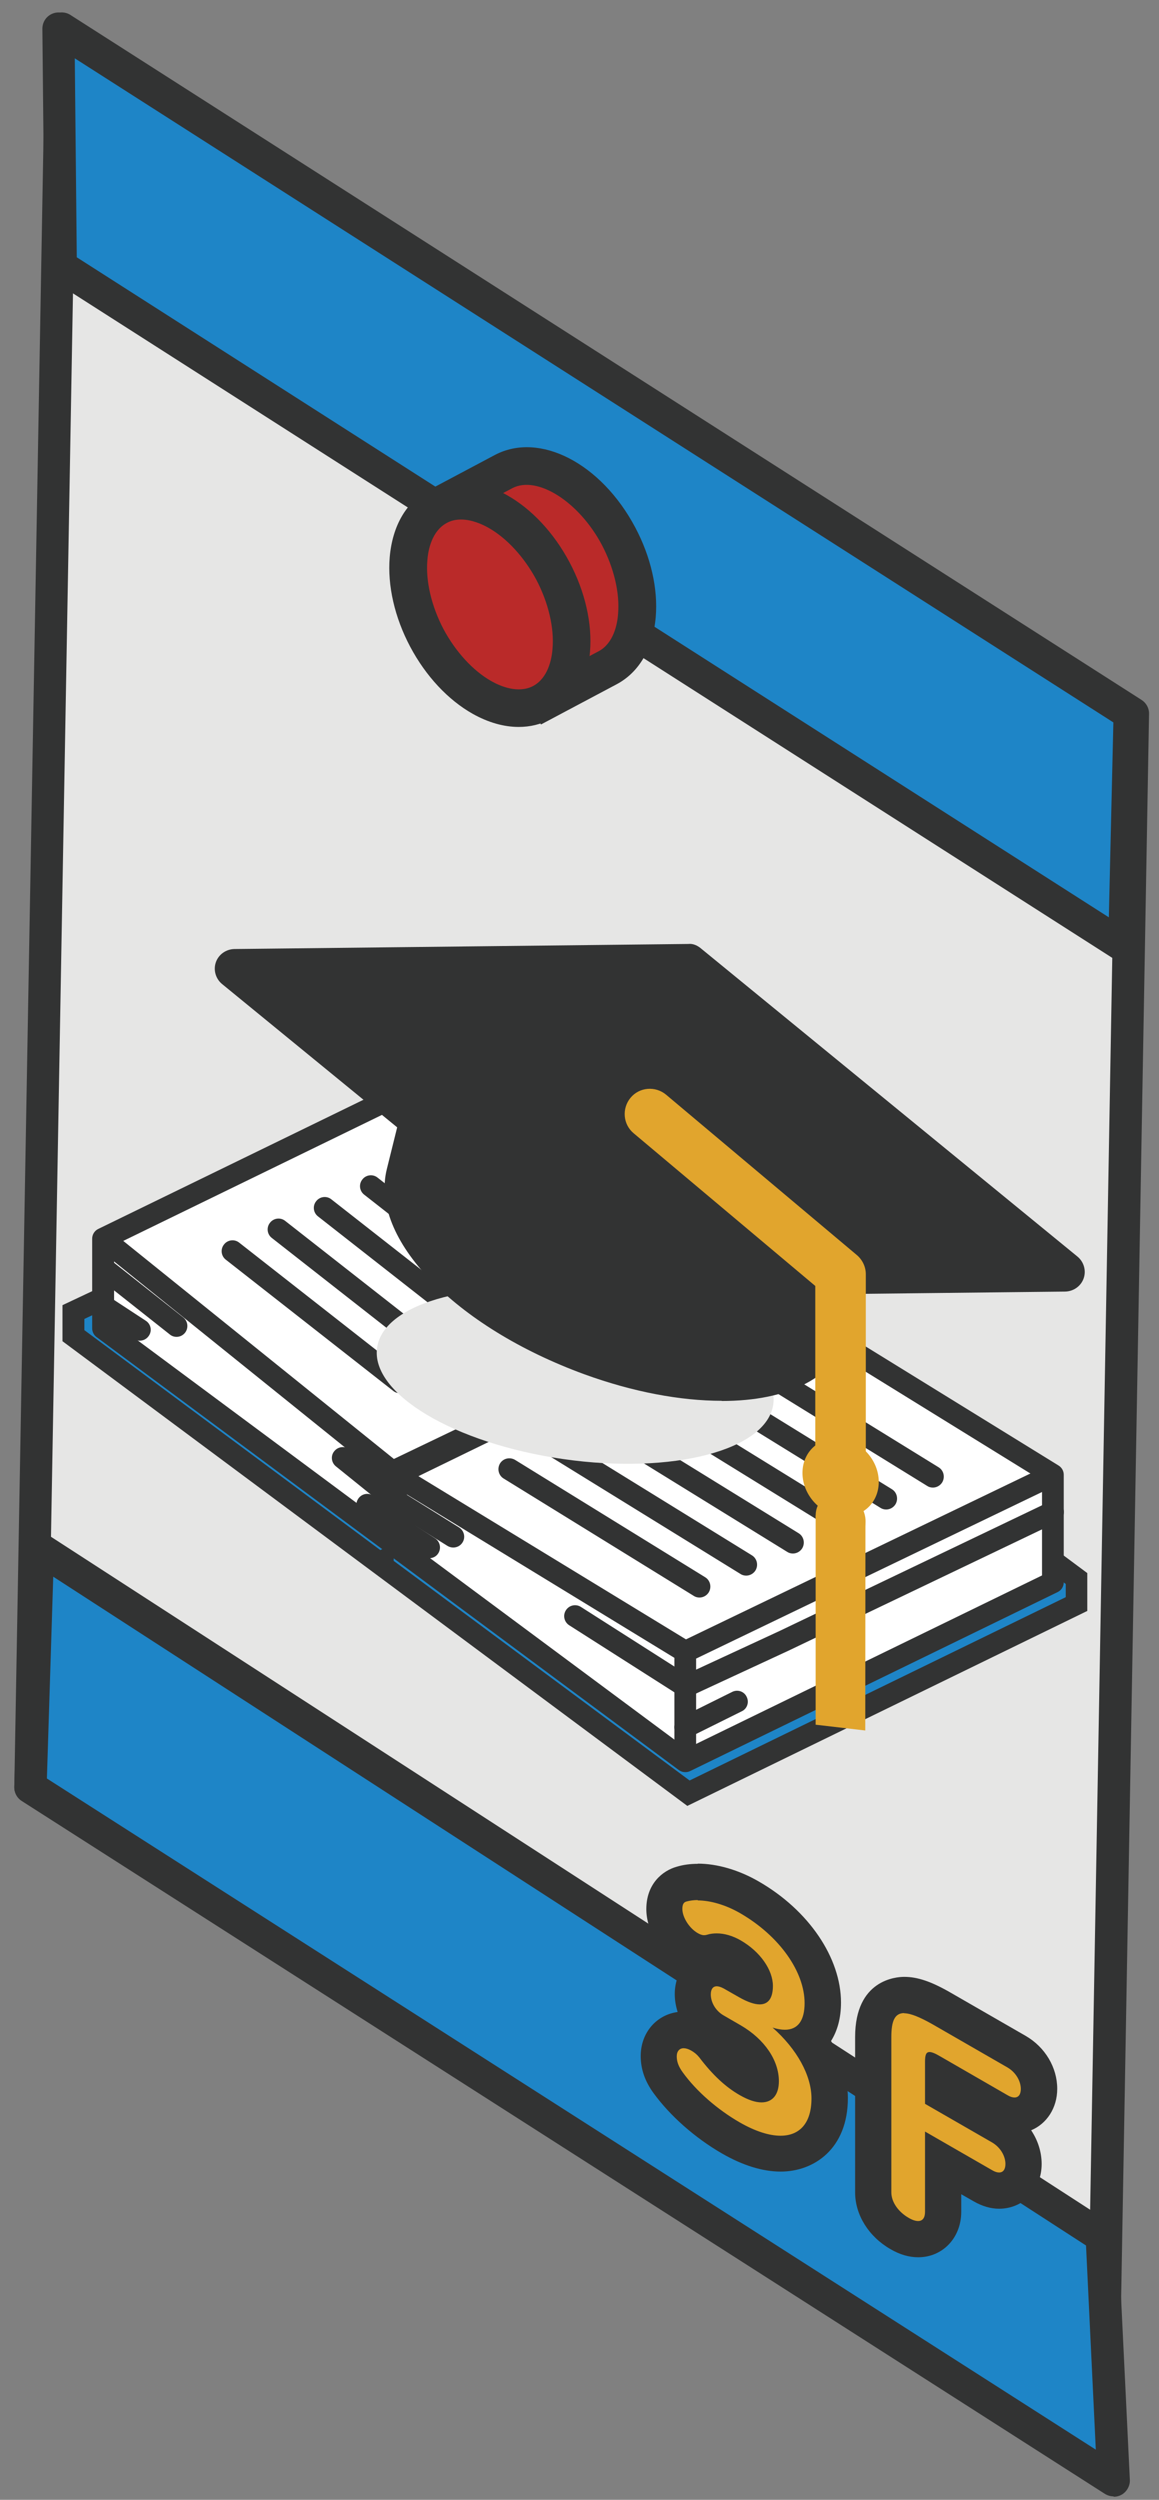
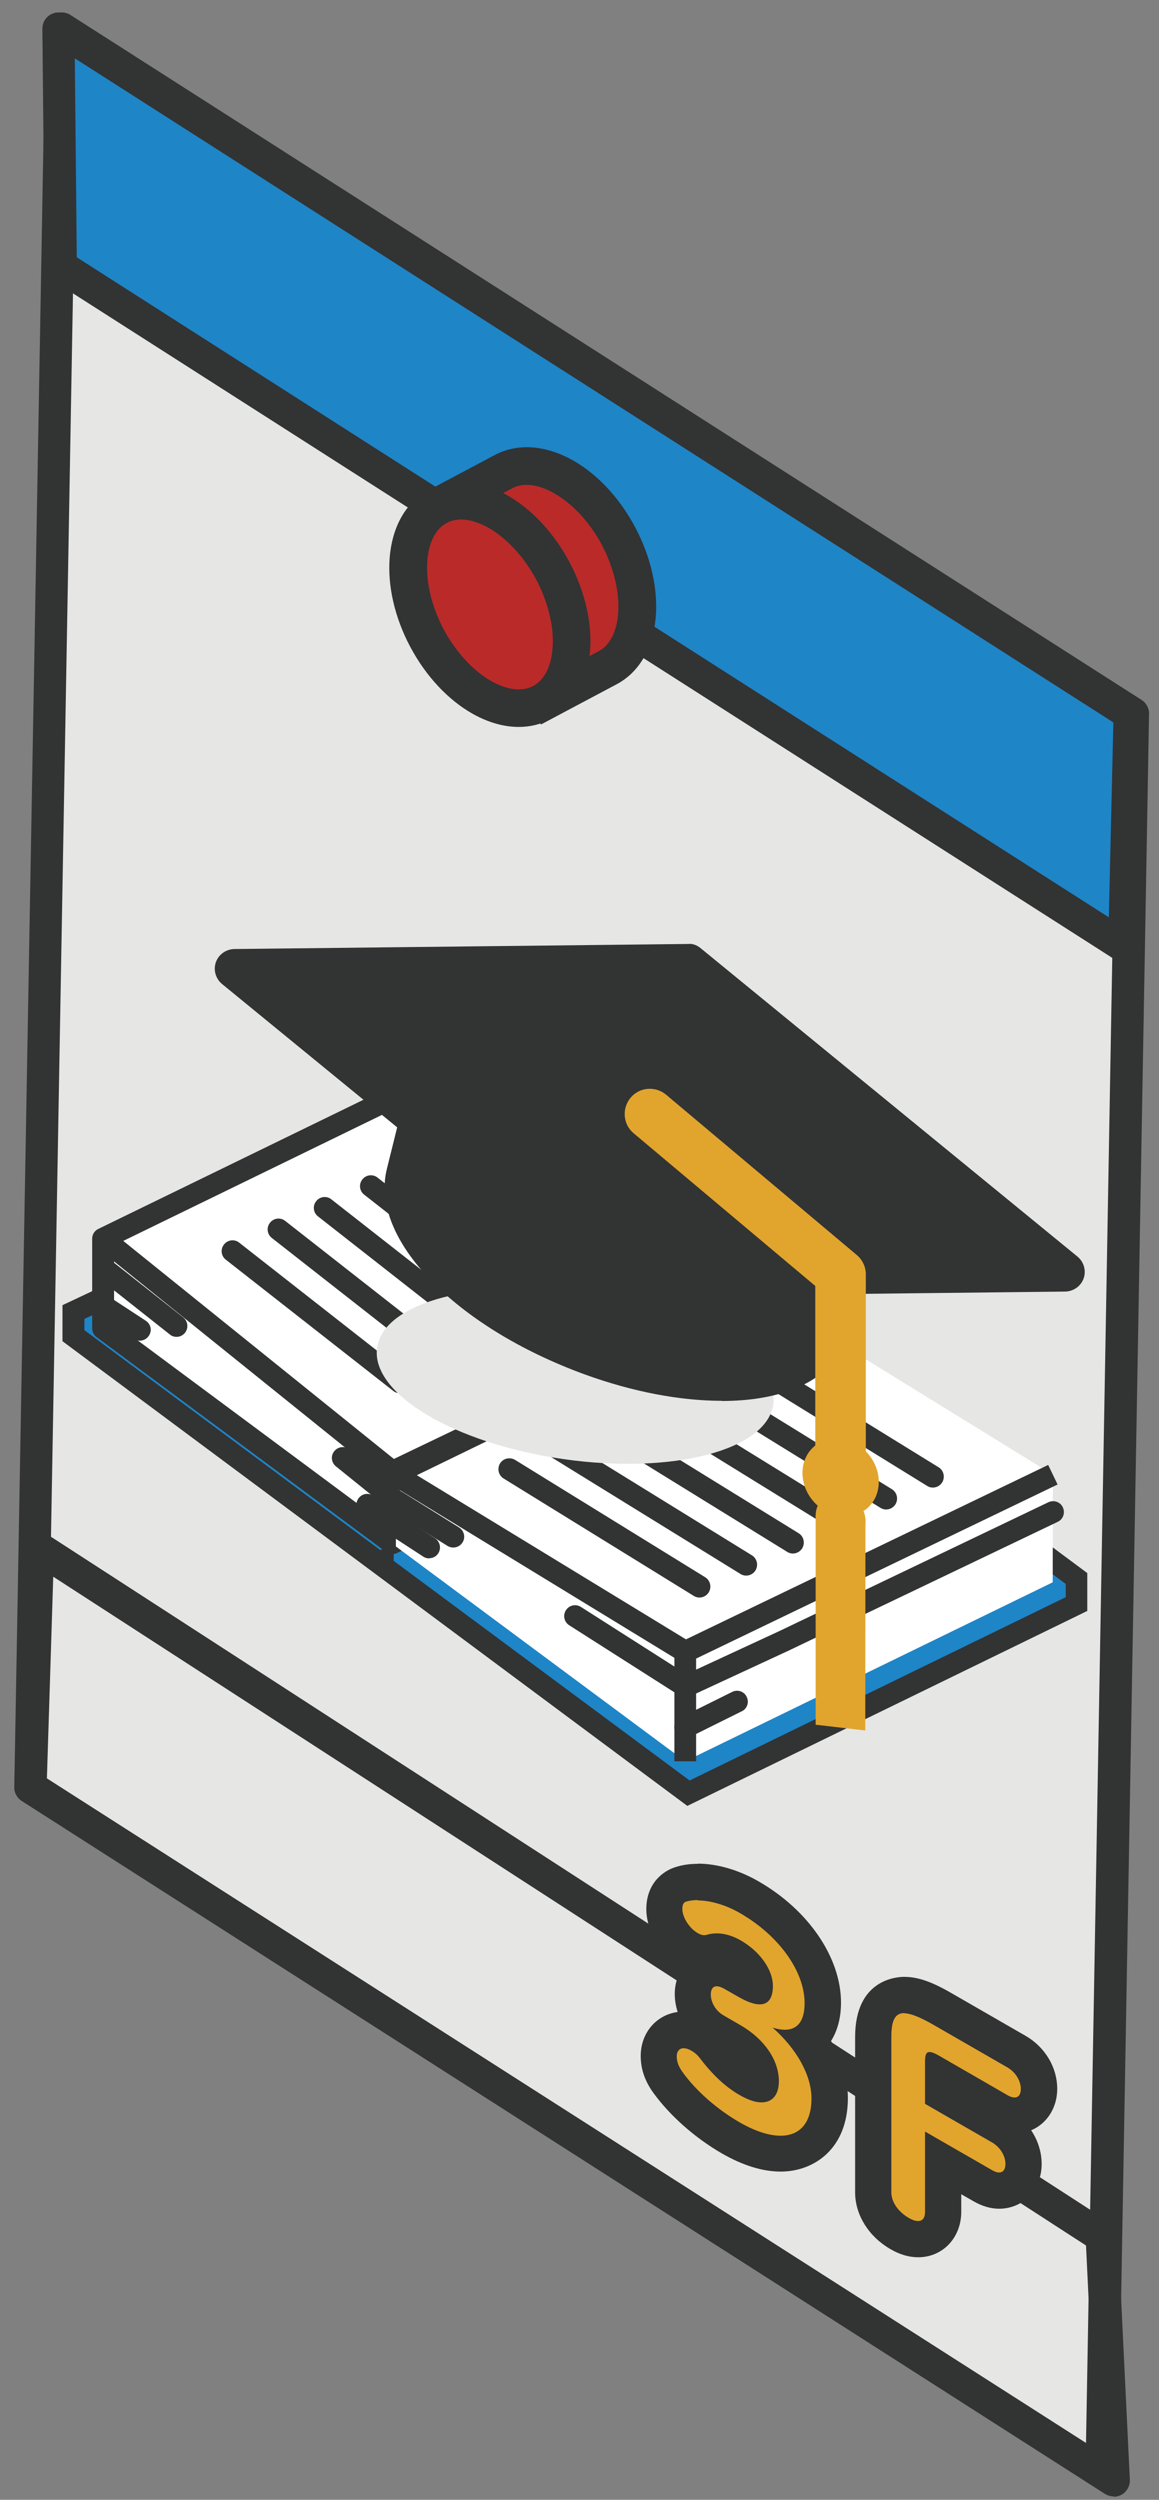
<svg xmlns="http://www.w3.org/2000/svg" width="64" height="138" viewBox="0 0 64 138" fill="none">
  <rect x="0" y="0" width="64" height="138" fill="#808080" stroke="none" />
  <path d="M60.84 136.48L1.68 98.66L3.39 1.58L62.55 39.4L60.84 136.48Z" fill="#E6E6E5" />
  <path d="M60.84 137.37C60.67 137.37 60.51 137.32 60.36 137.23L1.2 99.41C0.94 99.24 0.78 98.95 0.79 98.64L2.51 1.56C2.51 1.24 2.7 0.94 2.98 0.79C3.27 0.64 3.61 0.65 3.88 0.82L63.04 38.64C63.3 38.81 63.46 39.1 63.45 39.41L61.74 136.49C61.74 136.81 61.55 137.11 61.27 137.26C61.14 137.33 60.99 137.37 60.85 137.37H60.84ZM2.58 98.17L59.97 134.86L61.65 39.88L4.26 3.19L2.58 98.17Z" fill="#323333" />
-   <path d="M61.49 136.91L1.68 98.66L2.1 85.43L60.84 123.46L61.49 136.91Z" fill="#1E85C7" />
  <path d="M61.49 137.81C61.32 137.81 61.16 137.76 61.01 137.67L1.2 99.42C0.93 99.25 0.78 98.95 0.79 98.64L1.21 85.41C1.22 85.09 1.4 84.8 1.69 84.65C1.97 84.5 2.32 84.52 2.59 84.69L61.33 122.72C61.57 122.88 61.72 123.14 61.74 123.43L62.39 136.89C62.41 137.22 62.23 137.54 61.95 137.71C61.81 137.79 61.66 137.83 61.5 137.83L61.49 137.81ZM2.59 98.18L60.51 135.23L59.97 123.96L2.94 87.04L2.59 98.18Z" fill="#323333" />
  <path d="M62.09 52.24L3.37 14.7L3.24 1.58L62.4 39.4L62.09 52.24Z" fill="#1E85C7" />
  <path d="M62.09 53.14C61.92 53.14 61.76 53.09 61.61 53L2.88 15.46C2.63 15.3 2.47 15.02 2.47 14.72L2.34 1.59C2.34 1.26 2.51 0.96 2.8 0.8C3.09 0.64 3.44 0.65 3.72 0.83L62.88 38.65C63.14 38.82 63.3 39.11 63.29 39.42L62.99 52.27C62.99 52.59 62.8 52.89 62.52 53.04C62.39 53.11 62.24 53.14 62.1 53.14H62.09ZM4.25 14.21L61.23 50.64L61.48 39.88L4.13 3.22L4.24 14.21H4.25Z" fill="#323333" />
  <path d="M30.3 38.58L33.54 36.86C35.46 35.84 35.74 32.59 34.15 29.6C32.56 26.61 29.72 25.01 27.8 26.03L24.56 27.75L30.3 38.58Z" fill="#BA2A29" />
  <path d="M29.87 39.99L23.16 27.33L27.32 25.12C29.79 23.81 33.2 25.57 35.08 29.12C35.94 30.74 36.34 32.5 36.21 34.06C36.06 35.8 35.29 37.12 34.04 37.78L29.88 39.99H29.87ZM25.96 28.19L30.73 37.18L33.06 35.95C33.88 35.51 34.09 34.47 34.13 33.89C34.23 32.73 33.9 31.35 33.24 30.09C31.97 27.69 29.66 26.23 28.29 26.95L25.96 28.18V28.19Z" fill="#323333" />
  <path d="M29.92 38.785C31.842 37.766 32.114 34.514 30.528 31.524C28.942 28.533 26.098 26.935 24.175 27.954C22.253 28.974 21.98 32.225 23.567 35.216C25.153 38.207 27.997 39.805 29.92 38.785Z" fill="#BA2A29" />
  <path d="M28.64 40.13C27.83 40.13 26.97 39.89 26.11 39.41C24.74 38.64 23.51 37.32 22.65 35.7C21.79 34.08 21.39 32.32 21.52 30.76C21.67 29.02 22.44 27.7 23.69 27.04C24.94 26.38 26.47 26.48 27.99 27.33C29.36 28.1 30.59 29.42 31.45 31.04C32.31 32.66 32.71 34.42 32.58 35.98C32.43 37.72 31.66 39.04 30.41 39.7C29.86 39.99 29.27 40.13 28.64 40.13ZM25.46 28.68C25.19 28.68 24.92 28.73 24.67 28.87C23.85 29.31 23.64 30.35 23.6 30.93C23.5 32.09 23.83 33.47 24.49 34.73C25.16 35.98 26.12 37.03 27.13 37.6C27.64 37.89 28.62 38.3 29.44 37.87C30.26 37.43 30.47 36.39 30.51 35.81C30.61 34.65 30.28 33.27 29.62 32.01C28.95 30.76 27.99 29.71 26.98 29.14C26.63 28.94 26.05 28.68 25.46 28.68Z" fill="#323333" />
  <path d="M43.09 118.91C42.27 118.91 41.34 118.61 40.33 118.03C38.97 117.24 37.71 116.14 36.88 114.99C36.52 114.49 36.36 114.03 36.36 113.52C36.36 112.68 36.94 112.07 37.74 112.07C38.04 112.07 38.35 112.16 38.66 112.34C38.94 112.5 39.17 112.7 39.37 112.95C40.04 113.83 40.66 114.41 41.33 114.8C41.67 115 41.88 115.05 41.98 115.06C41.98 115.02 41.99 114.97 41.99 114.89C41.99 114.1 41.38 113.25 40.39 112.68L39.44 112.13C38.71 111.71 38.23 110.91 38.23 110.11C38.23 109.16 38.9 108.66 39.56 108.66C39.84 108.66 40.14 108.75 40.44 108.92L41.3 109.42C41.45 109.51 41.57 109.56 41.66 109.6C41.62 109.15 41.18 108.48 40.37 108.01C40.09 107.85 39.81 107.77 39.56 107.77C39.47 107.77 39.39 107.78 39.31 107.8C39.2 107.84 39.03 107.87 38.86 107.87C38.57 107.87 38.29 107.79 38 107.62C37.24 107.18 36.66 106.24 36.66 105.43C36.66 104.62 37.17 104.16 37.65 104.05C37.88 103.98 38.19 103.94 38.52 103.94C39.42 103.94 40.43 104.24 41.38 104.79C43.84 106.21 45.43 108.5 45.43 110.62C45.43 111.63 45.1 112.27 44.63 112.65C45.39 113.7 45.8 114.82 45.8 115.88C45.8 117.74 44.74 118.94 43.09 118.94V118.91Z" fill="#E1A52D" />
  <path d="M38.52 104.91C39.2 104.91 40.05 105.14 40.88 105.62C43.07 106.89 44.43 108.87 44.43 110.58C44.43 111.54 44.06 112.05 43.34 112.05C43.14 112.05 42.91 112.01 42.66 111.93C44 113.11 44.81 114.57 44.81 115.84C44.81 117.19 44.17 117.9 43.1 117.9C42.48 117.9 41.71 117.66 40.84 117.16C39.61 116.45 38.45 115.44 37.7 114.4C37.46 114.07 37.37 113.8 37.37 113.52C37.37 113.24 37.52 113.07 37.75 113.07C37.87 113.07 38.01 113.11 38.17 113.2C38.34 113.3 38.47 113.4 38.61 113.57C39.36 114.56 40.08 115.22 40.85 115.66C41.32 115.93 41.72 116.06 42.05 116.06C42.66 116.06 43.01 115.63 43.01 114.89C43.01 113.75 42.23 112.58 40.91 111.81L39.96 111.26C39.52 111.01 39.25 110.54 39.25 110.1C39.25 109.81 39.37 109.65 39.58 109.65C39.68 109.65 39.81 109.69 39.96 109.77L40.82 110.26C41.28 110.52 41.66 110.65 41.95 110.65C42.43 110.65 42.68 110.3 42.68 109.63C42.68 108.76 41.99 107.74 40.89 107.11C40.45 106.86 40 106.73 39.58 106.73C39.4 106.73 39.22 106.75 39.06 106.8C39 106.82 38.94 106.83 38.88 106.83C38.76 106.83 38.64 106.78 38.52 106.71C38.07 106.45 37.68 105.85 37.68 105.38C37.68 105.15 37.74 105.01 37.91 104.97C38.09 104.92 38.31 104.89 38.54 104.89L38.52 104.91ZM38.54 102.89C38.12 102.89 37.73 102.94 37.37 103.05C36.58 103.27 35.69 104 35.69 105.39C35.69 106.57 36.45 107.82 37.53 108.45C37.6 108.49 37.67 108.53 37.74 108.56C37.44 108.97 37.26 109.5 37.26 110.08C37.26 110.42 37.32 110.75 37.42 111.07C36.24 111.23 35.38 112.22 35.38 113.5C35.38 114.22 35.61 114.89 36.09 115.55C37.01 116.81 38.38 118.02 39.85 118.87C41.01 119.54 42.11 119.88 43.11 119.88C44.95 119.88 46.82 118.62 46.82 115.82C46.82 114.78 46.5 113.7 45.89 112.67C46.23 112.13 46.44 111.43 46.44 110.55C46.44 108.08 44.66 105.45 41.89 103.86C40.8 103.23 39.6 102.88 38.53 102.88L38.54 102.89Z" fill="#323333" />
  <path d="M50.69 123.62C50.37 123.62 50.02 123.51 49.66 123.31C48.77 122.79 48.21 121.93 48.21 121.04V112.46C48.21 110.44 49.28 110.14 49.92 110.14C50.46 110.14 51.09 110.37 51.98 110.88L56.13 113.27C56.88 113.7 57.37 114.51 57.37 115.33C57.37 116.29 56.69 116.8 56.02 116.8C55.73 116.8 55.43 116.71 55.13 116.54L52.08 114.78V115.58L55.28 117.42C56.03 117.85 56.52 118.66 56.52 119.48C56.52 120.44 55.84 120.95 55.17 120.95C54.88 120.95 54.58 120.86 54.28 120.69L52.08 119.42V122.12C52.08 123.16 51.36 123.63 50.7 123.63L50.69 123.62Z" fill="#E1A52D" />
  <path d="M49.92 111.14C50.27 111.14 50.77 111.34 51.48 111.74L55.63 114.13C56.11 114.41 56.37 114.9 56.37 115.32C56.37 115.61 56.25 115.79 56.02 115.79C55.91 115.79 55.78 115.75 55.63 115.66L51.92 113.52C51.65 113.36 51.46 113.28 51.33 113.28C51.13 113.28 51.08 113.46 51.08 113.83V116.14L54.78 118.27C55.26 118.55 55.52 119.04 55.52 119.46C55.52 119.75 55.4 119.93 55.17 119.93C55.06 119.93 54.93 119.89 54.78 119.8L51.08 117.67V122.1C51.08 122.44 50.94 122.61 50.7 122.61C50.55 122.61 50.37 122.55 50.17 122.43C49.63 122.12 49.22 121.58 49.22 121.03V112.45C49.22 111.58 49.4 111.13 49.93 111.13L49.92 111.14ZM49.93 109.13C49.48 109.13 47.22 109.29 47.22 112.45V121.03C47.22 122.27 47.97 123.47 49.17 124.16C49.68 124.46 50.2 124.61 50.7 124.61C52.06 124.61 53.08 123.53 53.08 122.1V121.13L53.78 121.53C54.24 121.79 54.7 121.93 55.17 121.93C56.51 121.93 57.52 120.87 57.52 119.46C57.52 118.8 57.31 118.15 56.94 117.6C57.8 117.24 58.38 116.37 58.38 115.31C58.38 114.13 57.71 113.01 56.64 112.39L52.49 110C51.43 109.39 50.67 109.13 49.93 109.13Z" fill="#323333" />
  <path d="M4.05 72.43V73.74L20.93 86.27L21.14 86.17V86.46L38.02 98.99L59.45 88.55V87.14L25.85 62.16L4.05 72.43Z" fill="#1E85C7" />
  <path d="M37.95 99.69L3.45 74.04V72.05L25.91 61.47L60.04 86.84V88.93L37.94 99.7L37.95 99.69ZM21.73 86.16L38.08 98.29L58.85 88.17V87.44L25.78 62.86L4.66 72.81V73.43L21 85.57L21.74 85.21V86.16H21.73Z" fill="#323333" />
  <path d="M5.69 68.37V73.32L21.67 85.19L41.96 75.3V71.52L25.98 58.49L5.69 68.37Z" fill="white" />
  <path d="M21.67 85.79C21.54 85.79 21.42 85.75 21.31 85.67L5.33 73.81C5.18 73.7 5.09 73.52 5.09 73.33V68.38C5.09 68.15 5.22 67.94 5.43 67.84L25.72 57.96C25.93 57.86 26.18 57.89 26.36 58.03L42.34 71.07C42.48 71.18 42.56 71.35 42.56 71.53V75.31C42.56 75.54 42.43 75.75 42.22 75.85L21.93 85.73C21.85 85.77 21.76 85.79 21.67 85.79ZM6.29 73.02L21.74 84.49L41.37 74.93V71.81L25.91 59.2L6.3 68.75V73.02H6.29Z" fill="#323333" />
  <path d="M22.27 85.19H21.07V81.53L5.31 68.84L6.07 67.91L21.75 80.54L41.7 70.98L42.22 72.07L22.27 81.62V85.19Z" fill="#323333" />
  <path d="M21.86 81.43V85.37L37.84 97.23L58.13 87.35L58.14 81.41L42.15 71.55L21.86 81.43Z" fill="white" />
-   <path d="M37.84 97.83C37.71 97.83 37.59 97.79 37.48 97.71L21.5 85.85C21.35 85.74 21.26 85.56 21.26 85.37V81.43C21.26 81.2 21.39 80.99 21.6 80.89L41.89 71.01C42.07 70.92 42.29 70.93 42.47 71.04L58.45 80.9C58.63 81.01 58.74 81.2 58.74 81.41V87.35C58.74 87.58 58.61 87.79 58.4 87.89L38.11 97.77C38.03 97.81 37.94 97.83 37.85 97.83H37.84ZM22.46 85.06L37.91 96.53L57.54 86.97V81.74L42.13 72.22L22.47 81.8V85.06H22.46Z" fill="#323333" />
  <path d="M38.44 97.23H37.24V91.52L21.55 81.94L22.17 80.92L37.88 90.5L57.88 80.87L58.4 81.95L38.44 91.56V97.23Z" fill="#323333" />
  <path d="M37.8 93.78L31.43 89.72C31.15 89.54 31.07 89.17 31.25 88.89C31.43 88.61 31.8 88.53 32.08 88.71L37.9 92.42L43.06 90.03L57.89 82.93C58.19 82.79 58.55 82.91 58.69 83.21C58.83 83.51 58.71 83.87 58.41 84.01L43.57 91.11L37.81 93.78H37.8Z" fill="#323333" />
  <path d="M37.84 95.95C37.62 95.95 37.41 95.83 37.3 95.62C37.15 95.32 37.27 94.96 37.57 94.82L40.43 93.4C40.73 93.25 41.09 93.37 41.23 93.67C41.38 93.97 41.26 94.33 40.96 94.47L38.1 95.89C38.01 95.93 37.92 95.95 37.83 95.95H37.84Z" fill="#323333" />
  <path d="M25.03 85.43C24.92 85.43 24.81 85.4 24.71 85.34L21.6 83.4C21.32 83.22 21.23 82.85 21.41 82.57C21.59 82.29 21.96 82.2 22.24 82.38L25.35 84.32C25.63 84.5 25.72 84.87 25.54 85.15C25.43 85.33 25.23 85.43 25.03 85.43Z" fill="#323333" />
  <path d="M23.7 86.03C23.59 86.03 23.47 86 23.37 85.93L21.59 84.77C21.31 84.59 21.23 84.22 21.41 83.94C21.59 83.66 21.96 83.58 22.24 83.76L24.02 84.92C24.3 85.1 24.38 85.47 24.2 85.75C24.09 85.93 23.89 86.02 23.7 86.02V86.03Z" fill="#323333" />
  <path d="M21.67 84.7C21.55 84.7 21.42 84.66 21.31 84.58L19.92 83.55C19.65 83.35 19.6 82.98 19.8 82.71C20 82.44 20.37 82.39 20.64 82.59L22.03 83.62C22.3 83.82 22.35 84.19 22.15 84.46C22.03 84.62 21.85 84.7 21.67 84.7Z" fill="#323333" />
  <path d="M21.67 83.29C21.54 83.29 21.4 83.25 21.29 83.16L18.55 80.95C18.29 80.74 18.25 80.36 18.46 80.11C18.67 79.85 19.05 79.81 19.3 80.02L22.04 82.23C22.3 82.44 22.34 82.82 22.13 83.07C22.01 83.22 21.84 83.29 21.66 83.29H21.67Z" fill="#323333" />
  <path d="M9.75 73.8C9.62 73.8 9.49 73.76 9.38 73.67L5.32 70.46C5.06 70.25 5.02 69.88 5.22 69.62C5.43 69.36 5.8 69.32 6.06 69.52L10.12 72.73C10.38 72.94 10.42 73.31 10.22 73.57C10.1 73.72 9.93 73.8 9.75 73.8Z" fill="#323333" />
  <path d="M7.72 74.01C7.61 74.01 7.49 73.98 7.39 73.91L5.36 72.58C5.08 72.4 5 72.03 5.19 71.75C5.37 71.47 5.74 71.4 6.02 71.58L8.05 72.91C8.33 73.09 8.41 73.46 8.22 73.74C8.1 73.92 7.91 74.01 7.72 74.01Z" fill="#323333" />
  <path d="M51.51 82.12C51.4 82.12 51.29 82.09 51.2 82.03L40.7 75.55C40.42 75.38 40.33 75.01 40.5 74.72C40.67 74.44 41.04 74.35 41.33 74.52L51.83 81C52.11 81.17 52.2 81.54 52.03 81.83C51.92 82.01 51.72 82.12 51.52 82.12H51.51Z" fill="#323333" />
  <path d="M48.93 83.33C48.82 83.33 48.71 83.3 48.62 83.24L38.12 76.76C37.84 76.59 37.75 76.22 37.92 75.93C38.09 75.65 38.46 75.56 38.75 75.73L49.25 82.21C49.53 82.38 49.62 82.75 49.45 83.04C49.34 83.22 49.14 83.33 48.94 83.33H48.93Z" fill="#323333" />
  <path d="M46.35 84.55C46.24 84.55 46.13 84.52 46.04 84.46L35.54 77.98C35.26 77.81 35.17 77.44 35.34 77.15C35.51 76.87 35.88 76.78 36.17 76.95L46.67 83.43C46.95 83.6 47.04 83.97 46.87 84.26C46.76 84.44 46.56 84.55 46.36 84.55H46.35Z" fill="#323333" />
  <path d="M43.78 85.76C43.67 85.76 43.56 85.73 43.47 85.67L32.97 79.19C32.69 79.02 32.6 78.65 32.77 78.36C32.94 78.08 33.31 77.99 33.6 78.16L44.1 84.64C44.38 84.81 44.47 85.18 44.3 85.47C44.19 85.65 43.99 85.76 43.79 85.76H43.78Z" fill="#323333" />
  <path d="M41.2 86.98C41.09 86.98 40.98 86.95 40.89 86.89L30.39 80.41C30.11 80.24 30.02 79.87 30.19 79.58C30.36 79.3 30.73 79.21 31.02 79.38L41.52 85.86C41.8 86.03 41.89 86.4 41.72 86.69C41.61 86.87 41.41 86.98 41.21 86.98H41.2Z" fill="#323333" />
  <path d="M38.62 88.19C38.51 88.19 38.4 88.16 38.31 88.1L27.81 81.62C27.53 81.45 27.44 81.08 27.61 80.79C27.78 80.51 28.15 80.42 28.44 80.59L38.94 87.07C39.22 87.24 39.31 87.61 39.14 87.9C39.03 88.08 38.83 88.19 38.63 88.19H38.62Z" fill="#323333" />
  <path d="M34.81 70.93C34.68 70.93 34.55 70.89 34.44 70.8L25.2 63.56C24.94 63.36 24.89 62.98 25.1 62.72C25.3 62.46 25.68 62.41 25.94 62.62L35.18 69.86C35.44 70.06 35.49 70.44 35.28 70.7C35.16 70.85 34.99 70.93 34.81 70.93Z" fill="#323333" />
  <path d="M32.27 72.12C32.14 72.12 32.01 72.08 31.9 71.99L22.66 64.75C22.4 64.55 22.35 64.17 22.56 63.91C22.76 63.65 23.14 63.6 23.4 63.81L32.64 71.05C32.9 71.25 32.95 71.63 32.74 71.89C32.62 72.04 32.45 72.12 32.27 72.12Z" fill="#323333" />
  <path d="M29.72 73.32C29.59 73.32 29.46 73.28 29.35 73.19L20.11 65.95C19.85 65.75 19.8 65.37 20.01 65.11C20.21 64.85 20.59 64.8 20.85 65.01L30.09 72.25C30.35 72.45 30.4 72.83 30.19 73.09C30.07 73.24 29.9 73.32 29.72 73.32Z" fill="#323333" />
  <path d="M27.17 74.52C27.04 74.52 26.91 74.48 26.8 74.39L17.56 67.15C17.3 66.95 17.25 66.57 17.46 66.31C17.66 66.05 18.04 66 18.3 66.21L27.54 73.45C27.8 73.65 27.85 74.03 27.64 74.29C27.52 74.44 27.35 74.52 27.17 74.52Z" fill="#323333" />
  <path d="M24.62 75.71C24.49 75.71 24.36 75.67 24.25 75.58L15.01 68.34C14.75 68.14 14.7 67.76 14.91 67.5C15.11 67.24 15.49 67.19 15.75 67.4L24.99 74.64C25.25 74.84 25.3 75.22 25.09 75.48C24.97 75.63 24.8 75.71 24.62 75.71Z" fill="#323333" />
  <path d="M22.08 76.91C21.95 76.91 21.82 76.87 21.71 76.78L12.47 69.54C12.21 69.34 12.16 68.96 12.37 68.7C12.57 68.44 12.95 68.39 13.21 68.6L22.45 75.84C22.71 76.04 22.76 76.42 22.55 76.68C22.43 76.83 22.26 76.91 22.08 76.91Z" fill="#323333" />
  <path d="M21.97 81.88C21.75 81.88 21.53 81.76 21.43 81.54C21.28 81.24 21.41 80.88 21.71 80.74L41.7 71.02C42 70.88 42.36 71 42.5 71.3C42.64 71.6 42.52 71.96 42.22 72.1L22.23 81.82C22.15 81.86 22.06 81.88 21.97 81.88Z" fill="#323333" />
  <g style="mix-blend-mode:multiply">
    <path d="M42.7 77.53C43.062 74.999 38.459 72.245 32.418 71.38C26.377 70.515 21.186 71.866 20.823 74.397C20.461 76.928 25.064 79.681 31.105 80.547C37.146 81.412 42.337 80.061 42.7 77.53Z" fill="#E6E6E5" />
  </g>
  <path d="M24.29 57.62L22.51 64.82C21.73 67.98 26.29 72.43 32.69 74.76C39.09 77.1 44.92 76.43 45.7 73.28L47.48 66.08L24.3 57.62H24.29Z" fill="#323333" />
  <path d="M39.85 77.33C37.57 77.33 34.95 76.84 32.28 75.87C25.11 73.25 20.41 68.38 21.36 64.54L23.46 56.07L48.87 65.34L46.83 73.57C46.54 74.75 45.74 75.72 44.51 76.37C43.29 77.02 41.68 77.34 39.85 77.34V77.33ZM25.12 59.17L23.65 65.1C23.1 67.32 26.84 71.37 33.09 73.65C37.24 75.16 41.29 75.41 43.41 74.28C44.04 73.95 44.42 73.51 44.55 72.99L46.08 66.81L25.12 59.16V59.17Z" fill="#323333" />
  <path d="M47.323 66.524C48.643 63.293 44.59 58.581 38.271 56C31.951 53.418 25.759 53.945 24.439 57.176C23.119 60.407 27.171 65.12 33.491 67.701C39.81 70.282 46.003 69.756 47.323 66.524Z" fill="#BA2A29" />
  <path d="M41.16 70.51C38.95 70.51 36.46 70.05 33.95 69.14C26.89 66.57 22.15 61.39 23.15 57.35C23.48 56.03 24.37 54.96 25.72 54.23C28.52 52.74 33.15 52.87 37.81 54.57C44.87 57.14 49.61 62.32 48.61 66.36C48.28 67.68 47.39 68.75 46.04 69.48C44.75 70.17 43.06 70.51 41.16 70.51ZM30.58 55.54C29.08 55.54 27.78 55.79 26.82 56.3C26.06 56.71 25.59 57.25 25.42 57.91C24.82 60.35 28.5 64.65 34.74 66.93C38.73 68.39 42.73 68.57 44.92 67.41C45.68 67 46.15 66.46 46.32 65.8C46.92 63.36 43.24 59.06 37 56.78C34.75 55.96 32.5 55.54 30.57 55.54H30.58Z" fill="#323333" />
  <path d="M33.74 70.49L12.96 53.49L38.03 53.2L58.81 70.21L33.74 70.49Z" fill="#323333" />
  <path d="M33.74 71.58C33.49 71.58 33.24 71.49 33.05 71.33L12.26 54.32C11.91 54.03 11.77 53.55 11.92 53.12C12.07 52.69 12.48 52.4 12.94 52.39L38.01 52.11C38.26 52.08 38.51 52.19 38.71 52.36L59.5 69.37C59.85 69.66 59.99 70.14 59.84 70.57C59.69 71 59.28 71.29 58.82 71.3L33.75 71.58H33.74ZM15.96 54.54L34.12 69.4L55.79 69.16L37.63 54.3L15.96 54.54Z" fill="#323333" />
  <path d="M46.41 81.56C45.64 81.56 45.02 80.94 45.02 80.17V70.99L34.99 62.56C34.4 62.07 34.33 61.19 34.82 60.6C35.31 60.01 36.19 59.94 36.78 60.43L47.31 69.28C47.62 69.54 47.81 69.93 47.81 70.34V80.16C47.81 80.93 47.18 81.55 46.42 81.55L46.41 81.56Z" fill="#E1A52D" />
  <path d="M47.362 84.95C47.917 84.486 47.945 83.605 47.424 82.982C46.903 82.359 46.031 82.231 45.476 82.695C44.921 83.159 44.894 84.04 45.414 84.663C45.935 85.286 46.808 85.414 47.362 84.95Z" fill="#E1A52D" />
  <path d="M47.78 95.53L45.04 95.21V83.66L47.79 83.98L47.78 95.53Z" fill="#E1A52D" />
  <path d="M47.863 83.285C48.71 82.576 48.75 81.229 47.953 80.276C47.155 79.323 45.822 79.125 44.975 79.834C44.128 80.543 44.088 81.89 44.885 82.843C45.682 83.796 47.016 83.994 47.863 83.285Z" fill="#E1A52D" />
</svg>